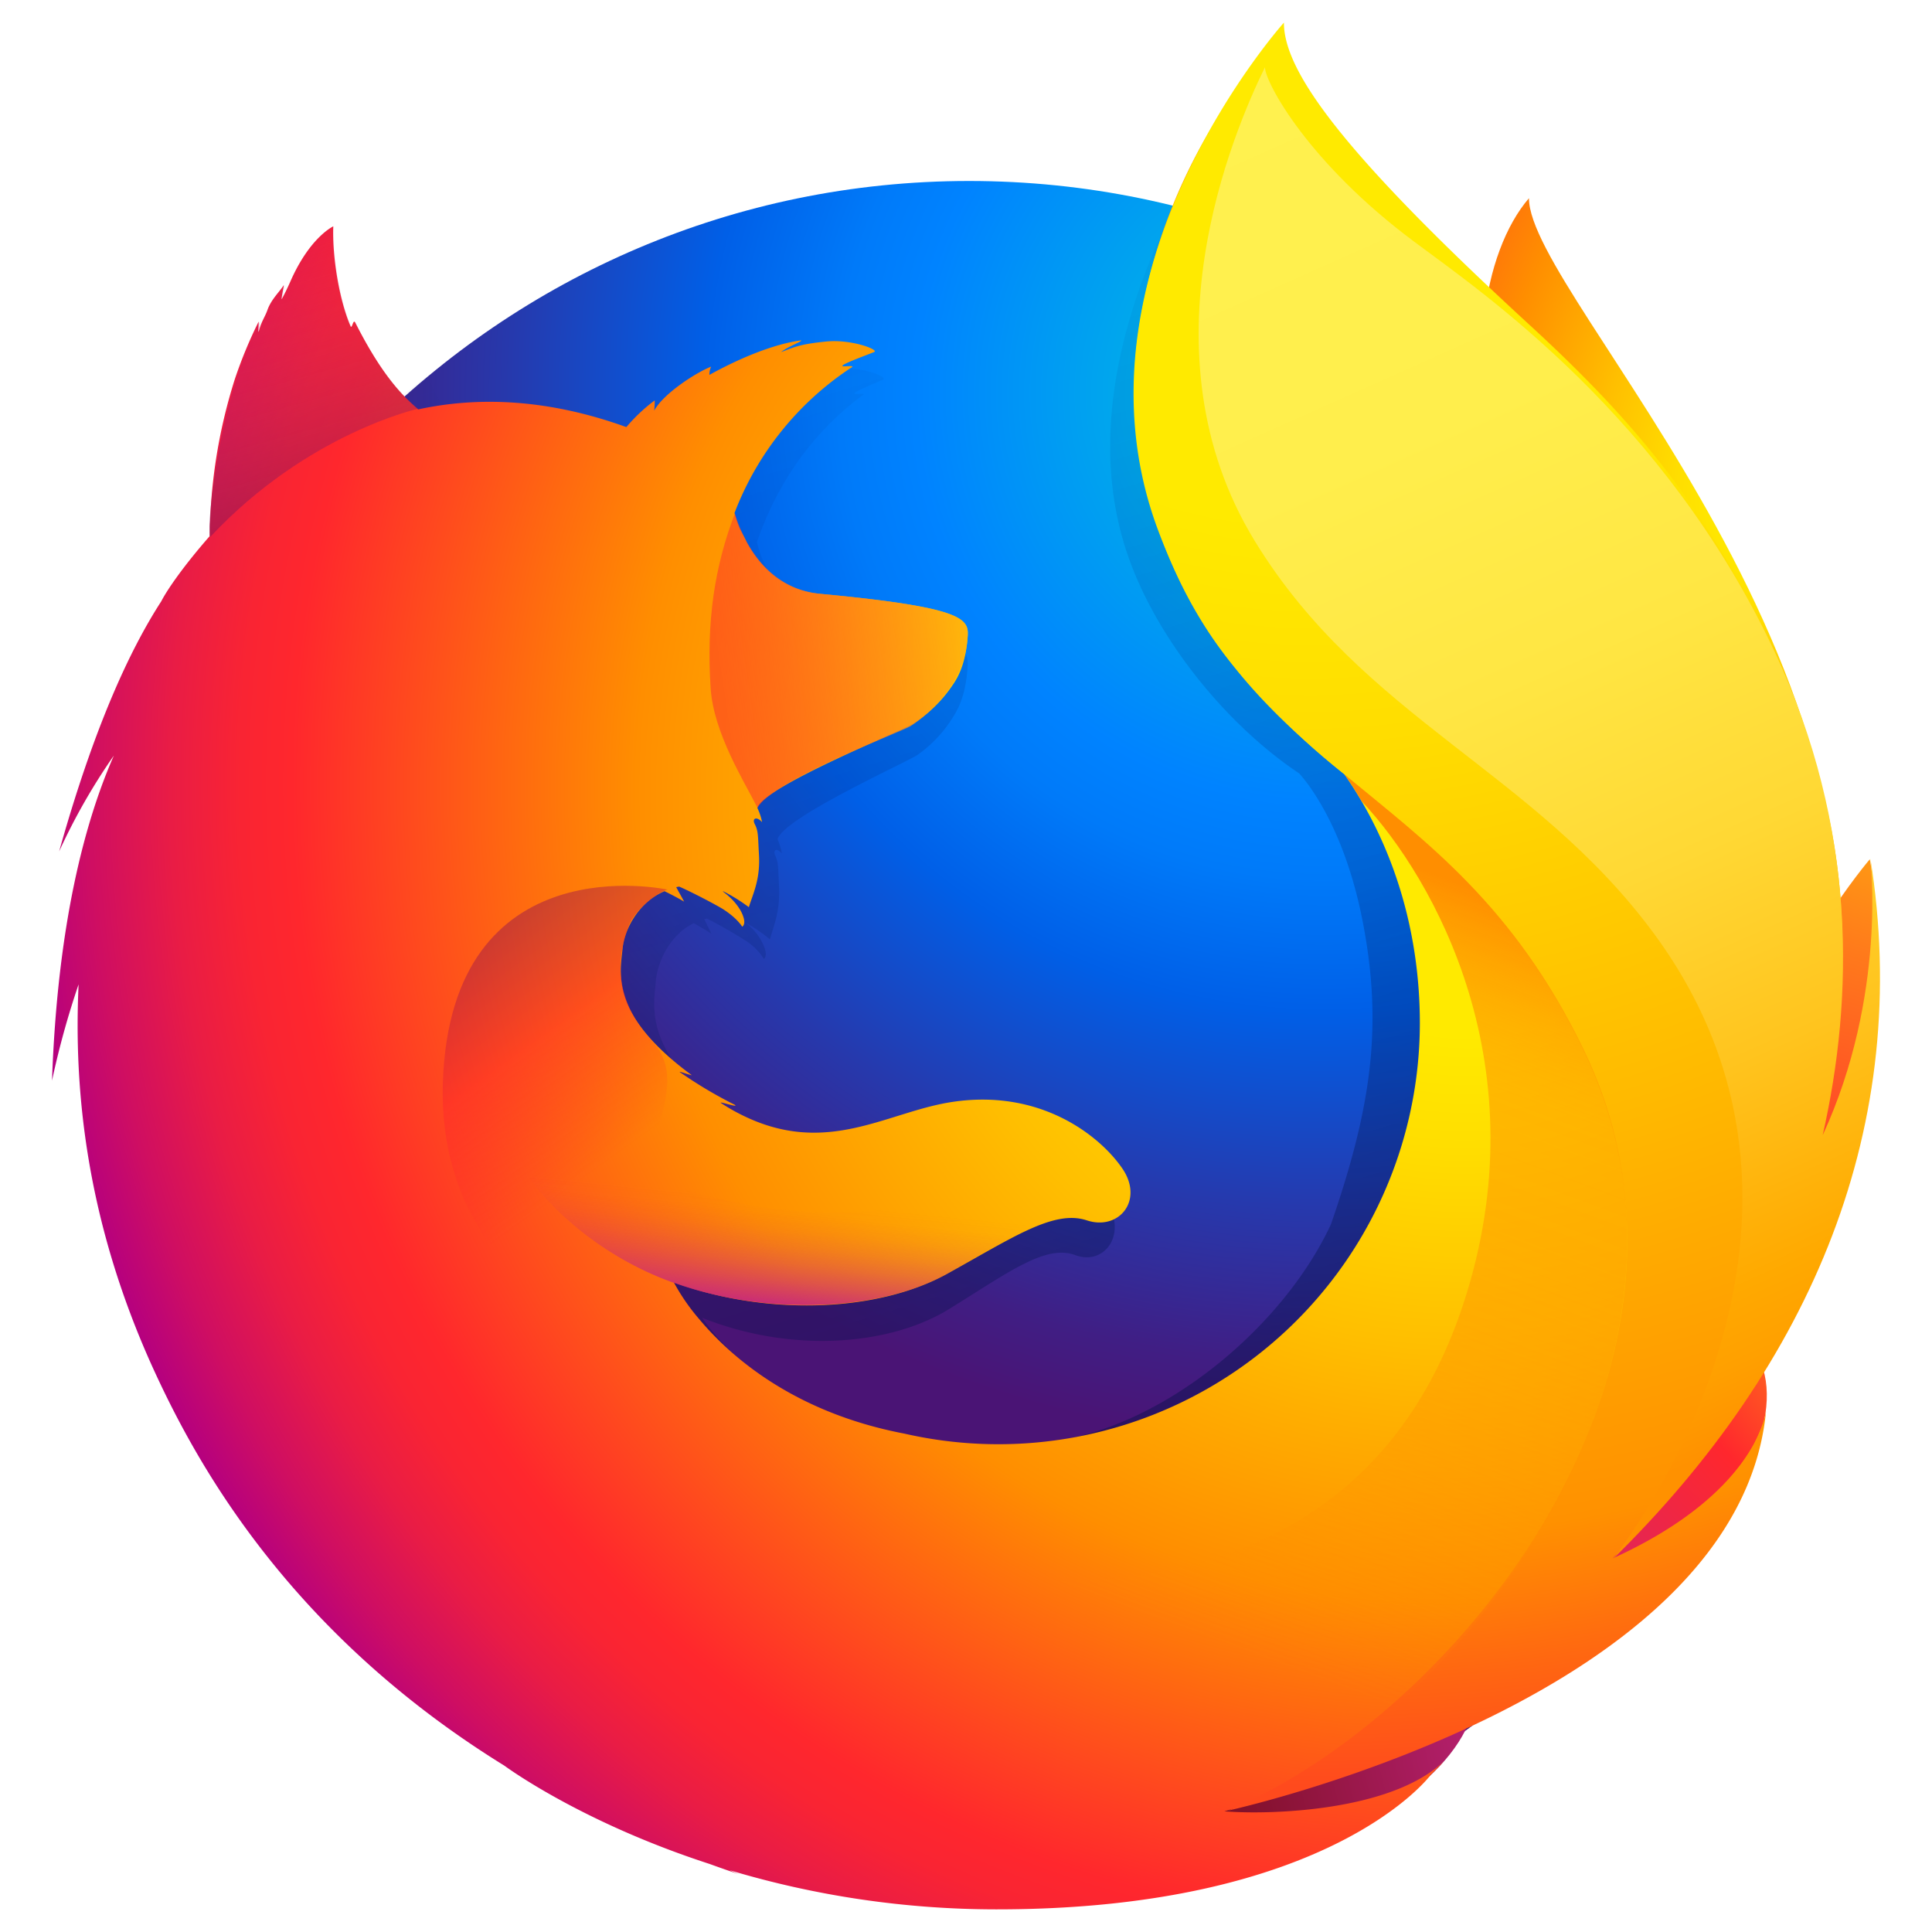
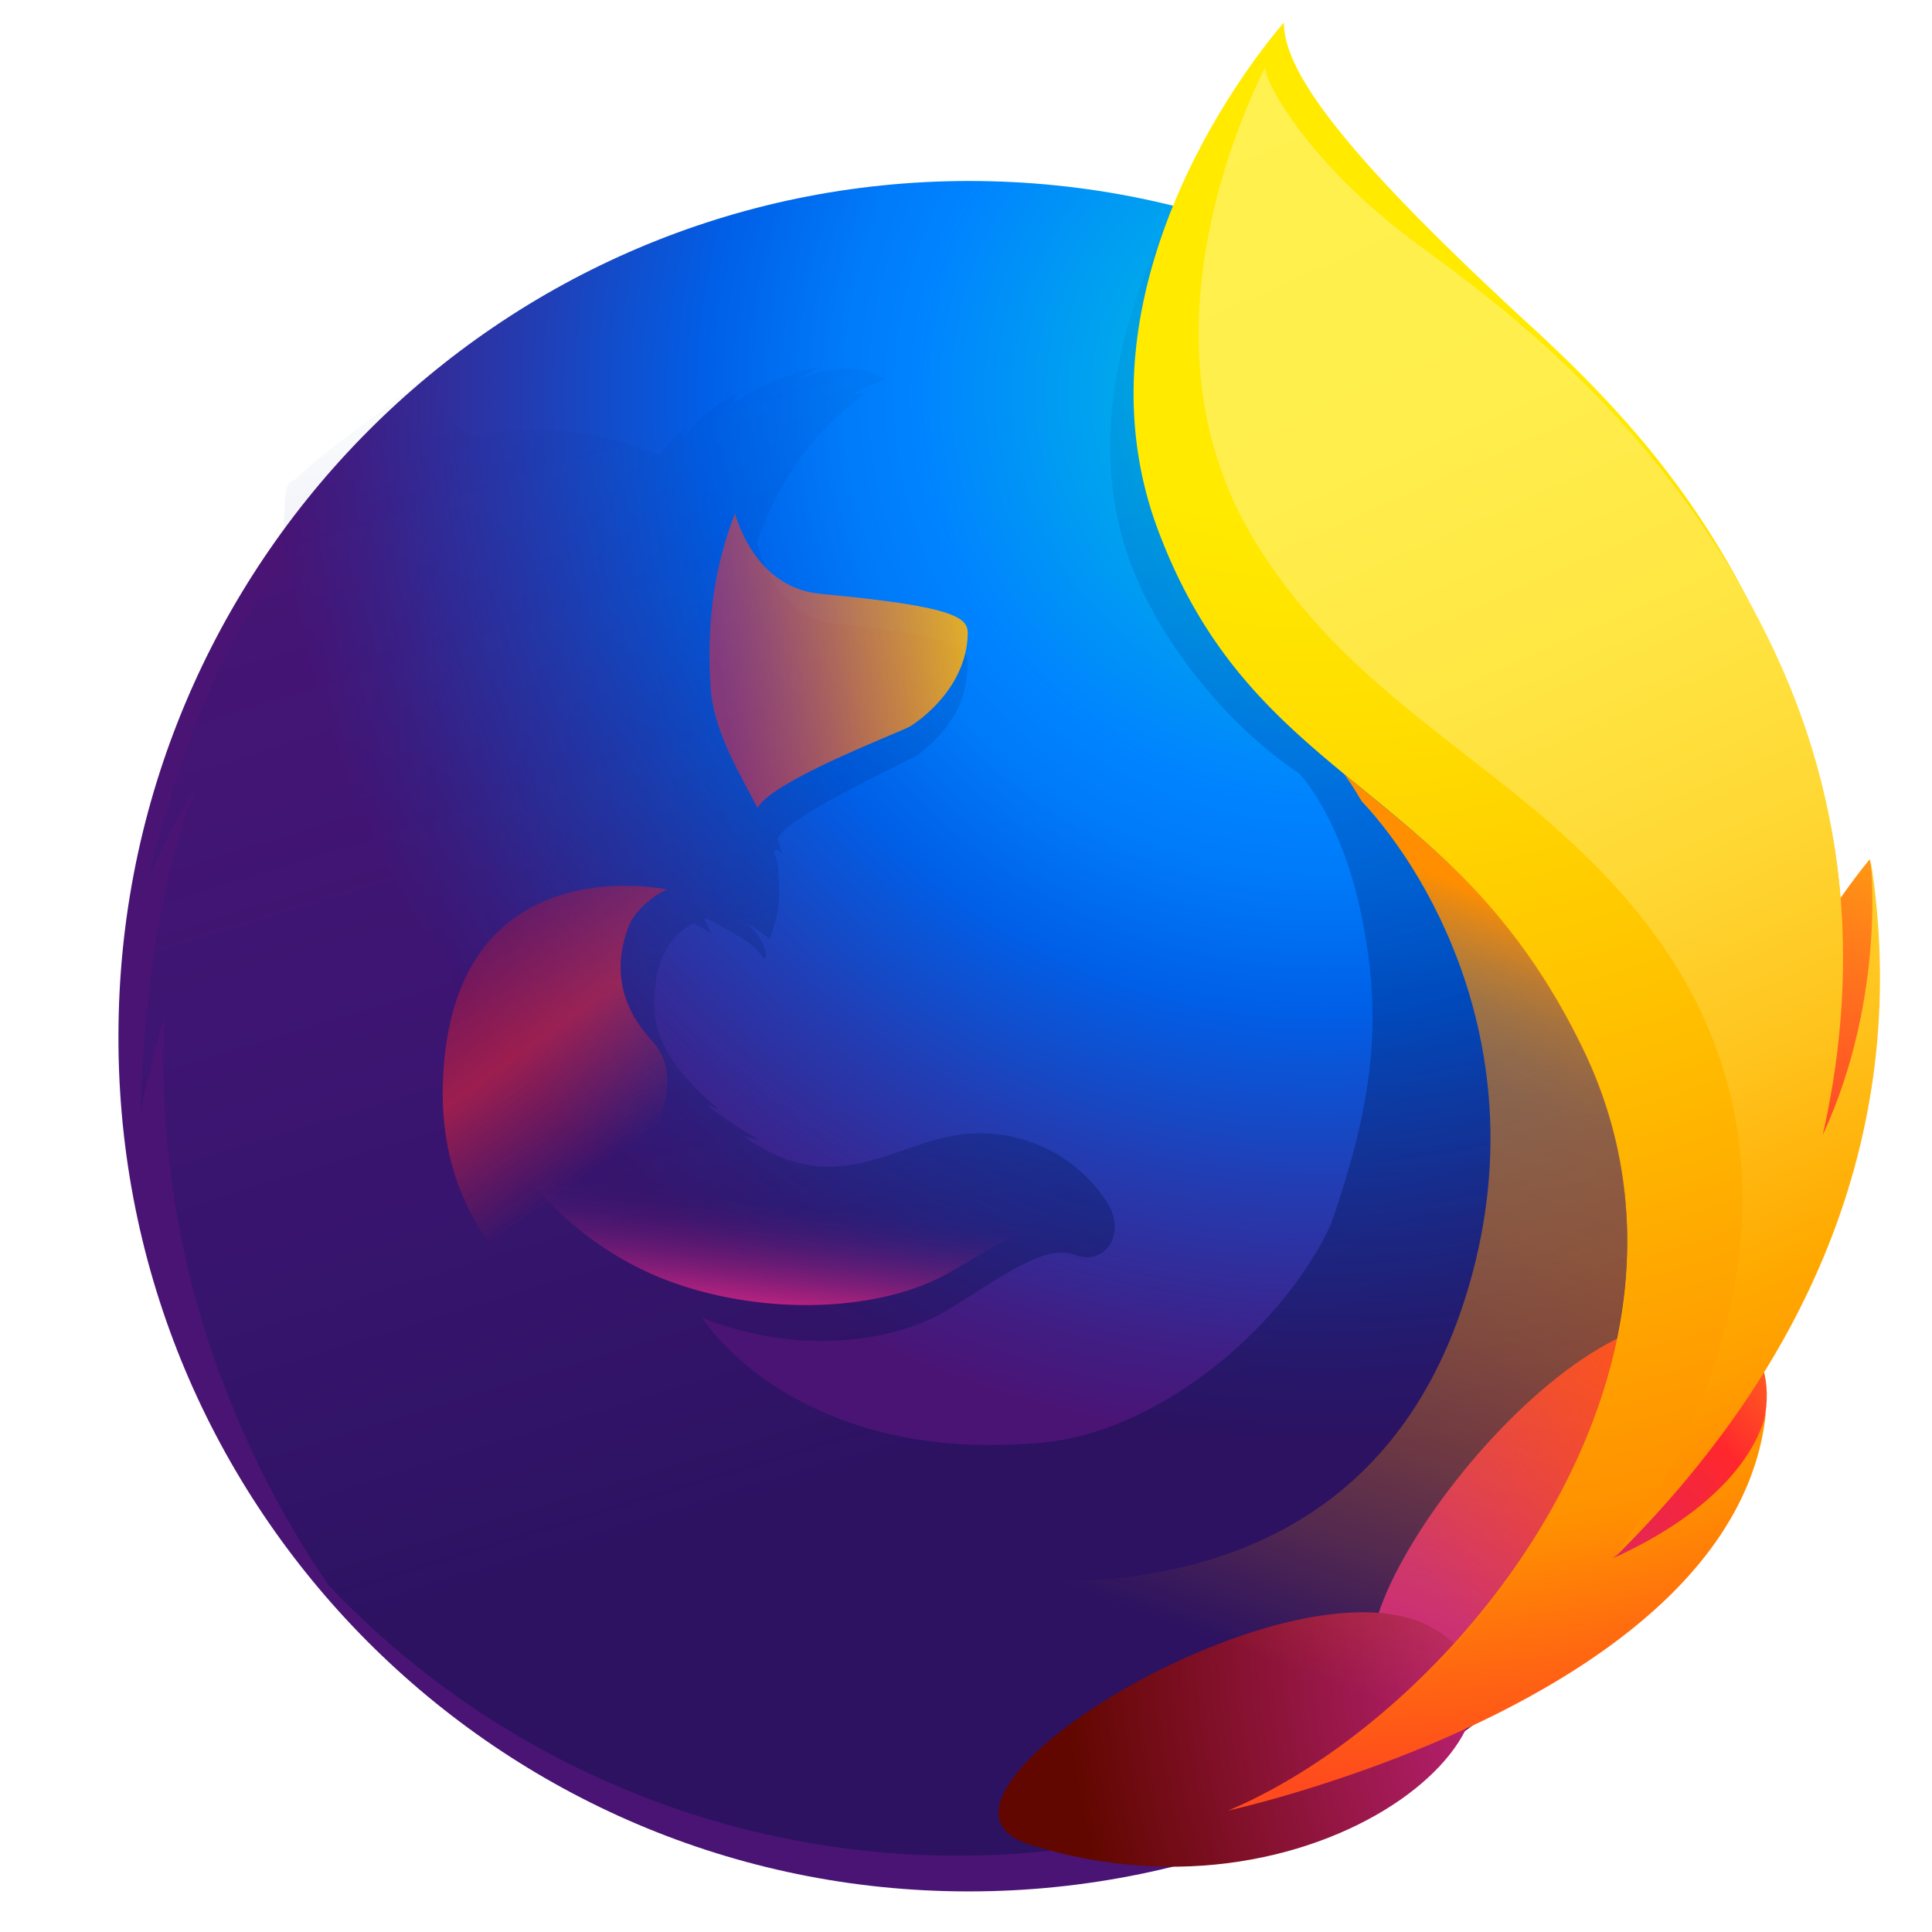
<svg xmlns="http://www.w3.org/2000/svg" id="Layer_1" data-name="Layer 1" width="512" height="512" viewBox="0 0 512 512">
  <defs>
    <radialGradient id="radial-gradient" cx="-15098.341" cy="8665.048" fx="-15112.954" r="229.103" gradientTransform="matrix(0.762, 0.034, 0.05, -1.12, 11546.945, 10349.297)" gradientUnits="userSpaceOnUse">
      <stop offset="0.045" stop-color="#ffea00" />
      <stop offset="0.12" stop-color="#ffde00" />
      <stop offset="0.254" stop-color="#ffbf00" />
      <stop offset="0.429" stop-color="#ff8e00" />
      <stop offset="0.769" stop-color="#ff272d" />
      <stop offset="0.872" stop-color="#e0255a" />
      <stop offset="0.953" stop-color="#cc2477" />
      <stop offset="1" stop-color="#c42482" />
    </radialGradient>
    <radialGradient id="radial-gradient-2" cx="-7817.106" cy="8239.38" r="402.047" gradientTransform="matrix(1.225, 0, 0, -1.225, 9926.688, 10197.378)" gradientUnits="userSpaceOnUse">
      <stop offset="0" stop-color="#00ccda" />
      <stop offset="0.22" stop-color="#0083ff" />
      <stop offset="0.261" stop-color="#007af9" />
      <stop offset="0.33" stop-color="#0060e8" />
      <stop offset="0.333" stop-color="#005fe7" />
      <stop offset="0.438" stop-color="#2639ad" />
      <stop offset="0.522" stop-color="#401e84" />
      <stop offset="0.566" stop-color="#4a1475" />
    </radialGradient>
    <linearGradient id="linear-gradient" x1="288.503" y1="-118.525" x2="191.228" y2="199.68" gradientTransform="matrix(1, 0, 0, -1, 0, 258)" gradientUnits="userSpaceOnUse">
      <stop offset="0" stop-color="#000f43" stop-opacity="0.4" />
      <stop offset="0.485" stop-color="#001962" stop-opacity="0.173" />
      <stop offset="1" stop-color="#002079" stop-opacity="0" />
    </linearGradient>
    <radialGradient id="radial-gradient-3" cx="-8710.4" cy="6970.257" r="135.613" gradientTransform="matrix(1.219, 0.123, 0.123, -1.219, 10278.847, 9897.014)" gradientUnits="userSpaceOnUse">
      <stop offset="0.003" stop-color="#ffea00" />
      <stop offset="0.497" stop-color="#ff272d" />
      <stop offset="1" stop-color="#c42482" />
    </radialGradient>
    <radialGradient id="radial-gradient-4" cx="-8722.669" cy="7100.293" r="226.462" gradientTransform="matrix(1.219, 0.123, 0.123, -1.219, 10278.847, 9897.014)" gradientUnits="userSpaceOnUse">
      <stop offset="0.003" stop-color="#ffe900" />
      <stop offset="0.157" stop-color="#ffaf0e" />
      <stop offset="0.316" stop-color="#ff7a1b" />
      <stop offset="0.472" stop-color="#ff4e26" />
      <stop offset="0.621" stop-color="#ff2c2e" />
      <stop offset="0.762" stop-color="#ff1434" />
      <stop offset="0.892" stop-color="#ff0538" />
      <stop offset="1" stop-color="#ff0039" />
    </radialGradient>
    <radialGradient id="radial-gradient-5" cx="-8690.639" cy="6890.366" r="207.804" gradientTransform="matrix(1.219, 0.123, 0.123, -1.219, 10278.847, 9897.014)" gradientUnits="userSpaceOnUse">
      <stop offset="0.003" stop-color="#ff272d" />
      <stop offset="0.497" stop-color="#c42482" />
      <stop offset="0.986" stop-color="#620700" />
    </radialGradient>
    <radialGradient id="radial-gradient-6" cx="377.192" cy="51.776" fx="391.408" fy="44.749" r="397.449" gradientTransform="matrix(1, 0, 0, -1, 0, 258)" gradientUnits="userSpaceOnUse">
      <stop offset="0.156" stop-color="#ffea00" />
      <stop offset="0.231" stop-color="#ffde00" />
      <stop offset="0.365" stop-color="#ffbf00" />
      <stop offset="0.541" stop-color="#ff8e00" />
      <stop offset="0.763" stop-color="#ff272d" />
      <stop offset="0.796" stop-color="#f92433" />
      <stop offset="0.841" stop-color="#e91c45" />
      <stop offset="0.893" stop-color="#cf0e62" />
      <stop offset="0.935" stop-color="#b5007f" />
    </radialGradient>
    <radialGradient id="radial-gradient-7" cx="347.289" cy="251.345" r="469.316" gradientTransform="matrix(1, 0, 0, -1, 0, 258)" gradientUnits="userSpaceOnUse">
      <stop offset="0.279" stop-color="#ffea00" />
      <stop offset="0.402" stop-color="#fd0" />
      <stop offset="0.63" stop-color="#ffba00" />
      <stop offset="0.856" stop-color="#ff9100" />
      <stop offset="0.933" stop-color="#ff6711" />
      <stop offset="0.994" stop-color="#ff4a1d" />
    </radialGradient>
    <linearGradient id="linear-gradient-2" x1="-9057.278" y1="7050.06" x2="-8912.785" y2="7086.891" gradientTransform="matrix(1.219, 0.123, 0.123, -1.219, 10278.847, 9897.014)" gradientUnits="userSpaceOnUse">
      <stop offset="0" stop-color="#c42482" stop-opacity="0.5" />
      <stop offset="0.474" stop-color="#ff272d" stop-opacity="0.5" />
      <stop offset="0.486" stop-color="#ff2c2c" stop-opacity="0.513" />
      <stop offset="0.675" stop-color="#ff7a1a" stop-opacity="0.72" />
      <stop offset="0.829" stop-color="#ffb20d" stop-opacity="0.871" />
      <stop offset="0.942" stop-color="#ffd605" stop-opacity="0.964" />
      <stop offset="1" stop-color="#ffe302" />
    </linearGradient>
    <linearGradient id="linear-gradient-3" x1="133.601" y1="1455.747" x2="105.871" y2="1526.808" gradientTransform="matrix(0.995, 0.1, 0.1, -0.995, -191.701, 1573.146)" gradientUnits="userSpaceOnUse">
      <stop offset="0" stop-color="#891551" stop-opacity="0.6" />
      <stop offset="1" stop-color="#c42482" stop-opacity="0" />
    </linearGradient>
    <linearGradient id="linear-gradient-4" x1="-137.669" y1="-246.578" x2="-89.85" y2="-300.89" gradientTransform="matrix(0.995, 0.1, 0.1, -0.995, 287.434, 12.734)" gradientUnits="userSpaceOnUse">
      <stop offset="0.005" stop-color="#891551" stop-opacity="0.5" />
      <stop offset="0.484" stop-color="#ff272d" stop-opacity="0.5" />
      <stop offset="1" stop-color="#ff272d" stop-opacity="0" />
    </linearGradient>
    <linearGradient id="linear-gradient-5" x1="-47.211" y1="-340.964" x2="-47.177" y2="-302.966" gradientTransform="matrix(0.995, 0.1, 0.1, -0.995, 287.434, 12.734)" gradientUnits="userSpaceOnUse">
      <stop offset="0" stop-color="#c42482" />
      <stop offset="0.083" stop-color="#c42482" stop-opacity="0.81" />
      <stop offset="0.206" stop-color="#c42482" stop-opacity="0.565" />
      <stop offset="0.328" stop-color="#c42482" stop-opacity="0.362" />
      <stop offset="0.447" stop-color="#c42482" stop-opacity="0.204" />
      <stop offset="0.562" stop-color="#c42482" stop-opacity="0.091" />
      <stop offset="0.673" stop-color="#c42482" stop-opacity="0.023" />
      <stop offset="0.773" stop-color="#c42482" stop-opacity="0" />
    </linearGradient>
    <linearGradient id="linear-gradient-6" x1="329.093" y1="233.646" x2="484.406" y2="-113.658" gradientTransform="matrix(1, 0, 0, -1, 0, 258)" gradientUnits="userSpaceOnUse">
      <stop offset="0" stop-color="#fff14f" />
      <stop offset="0.268" stop-color="#ffee4c" />
      <stop offset="0.452" stop-color="#ffe643" />
      <stop offset="0.612" stop-color="#ffd834" />
      <stop offset="0.757" stop-color="#ffc41e" />
      <stop offset="0.892" stop-color="#ffab02" />
      <stop offset="0.902" stop-color="#ffa900" />
      <stop offset="0.949" stop-color="#ffa000" />
      <stop offset="1" stop-color="#ff9100" />
    </linearGradient>
    <linearGradient id="linear-gradient-7" x1="359.761" y1="33.906" x2="286.191" y2="-163.63" gradientTransform="matrix(1, 0, 0, -1, 0, 258)" gradientUnits="userSpaceOnUse">
      <stop offset="0" stop-color="#ff8e00" />
      <stop offset="0.04" stop-color="#ff8e00" stop-opacity="0.858" />
      <stop offset="0.084" stop-color="#ff8e00" stop-opacity="0.729" />
      <stop offset="0.13" stop-color="#ff8e00" stop-opacity="0.628" />
      <stop offset="0.178" stop-color="#ff8e00" stop-opacity="0.557" />
      <stop offset="0.227" stop-color="#ff8e00" stop-opacity="0.514" />
      <stop offset="0.282" stop-color="#ff8e00" stop-opacity="0.5" />
      <stop offset="0.389" stop-color="#ff8e00" stop-opacity="0.478" />
      <stop offset="0.524" stop-color="#ff8e00" stop-opacity="0.416" />
      <stop offset="0.676" stop-color="#ff8e00" stop-opacity="0.314" />
      <stop offset="0.838" stop-color="#ff8e00" stop-opacity="0.172" />
      <stop offset="1" stop-color="#ff8e00" stop-opacity="0" />
    </linearGradient>
  </defs>
  <title>firefox</title>
  <g id="mozilla">
-     <path d="M405.188,52.523c-12.168,14.169-17.835,46.057-5.5,78.382s31.25,25.305,43.039,58.269c15.56,43.5,8.317,101.926,8.317,101.926s18.707,54.171,31.742-3.371C511.642,179.648,405.188,79.139,405.188,52.523Z" fill="url(#radial-gradient)" />
    <path id="_Path_" data-name=" Path " d="M256.706,501.243c124.612,0,225.559-101.494,225.559-226.64S381.318,47.963,256.827,47.963,31.39,149.456,31.39,274.6C31.148,399.87,132.214,501.243,256.706,501.243Z" fill="url(#radial-gradient-2)" />
    <path d="M425.711,414.352a125.614,125.614,0,0,1-15.306,9.239A357.687,357.687,0,0,0,429.866,391.6a125.54,125.54,0,0,0,12.8-16.083c1.747-2.748,3.716-6.138,5.8-10.071,12.663-22.815,26.626-59.737,27.022-97.663v-.091c.009-.933.015-1.867.007-2.8a130.919,130.919,0,0,0-2.9-28.328c.1.728.192,1.454.283,2.181-.112-.559-.207-1.124-.327-1.684.186,1.033.335,2.032.5,3.04,2.588,21.96.745,43.38-8.477,59.172-.145.23-.3.446-.441.672,4.781-24,6.381-50.5,1.061-77.033,0,0-2.128-12.9-17.976-52.053-9.122-22.537-25.322-41.014-39.634-54.475-12.546-15.521-23.94-25.937-30.221-32.551-13.121-13.815-18.62-24.171-20.878-30.928-1.958-.982-27-25.309-28.989-26.235-10.93,16.947-45.3,69.956-28.953,119.484,7.41,22.445,26.152,45.741,45.765,58.809.862.984,11.672,12.725,16.812,39.206,5.308,27.359,2.518,48.707-8.407,80.276-12.849,27.7-45.766,55.075-76.588,57.876C210.226,388.3,186.1,349.234,186.1,349.234c23.544,9.413,49.577,7.444,65.408-2.315,15.956-9.871,25.607-17.189,33.44-14.3,7.724,2.872,13.872-5.466,8.355-14.11a39.888,39.888,0,0,0-40.346-17.567c-15.972,2.6-30.6,15.248-51.53,3a43.38,43.38,0,0,1-3.927-2.572c-1.38-.907,4.484,1.38,3.116.349a102.161,102.161,0,0,1-13.15-8.748c-.312-.286,3.16,1.107,2.848.821-19.568-16.114-17.124-27-16.509-33.826.492-5.462,4.047-12.461,10.036-15.3,2.893,1.579,4.695,2.784,4.695,2.784s-1.234-2.521-1.9-3.85c.234-.1.458-.074.69-.173,2.37,1.143,7.611,4.115,10.37,5.928a15.275,15.275,0,0,1,4.739,4.795s.946-.521.246-2.732a14.2,14.2,0,0,0-4.9-6.694l.222.025a41.336,41.336,0,0,1,6.03,4.188c1-3.649,2.808-7.459,2.412-14.275-.243-4.792-.131-6.033-.975-7.883-.757-1.59.423-2.21,1.736-.559a16.626,16.626,0,0,0-1.122-3.76l.012-.124c1.638-5.71,34.678-20.56,37.083-22.3a34.212,34.212,0,0,0,9.722-10.569c1.838-2.928,3.22-7.036,3.557-13.268.18-4.494-1.91-7.487-35.319-10.985-9.136-.9-14.5-7.52-17.543-13.629-.556-1.316-1.123-2.509-1.69-3.7a29.51,29.51,0,0,1-1.3-4.285c5.462-15.687,14.639-28.951,28.134-38.973.735-.67-2.938.172-2.2-.5.857-.782,6.456-3.037,7.513-3.545,1.292-.61-5.529-3.506-11.551-2.8-6.132.691-7.435,1.423-10.707,2.81,1.358-1.352,5.677-3.124,4.664-3.112-6.611,1.013-14.826,4.856-21.849,9.209a5.437,5.437,0,0,1,.424-2.209c-3.273,1.388-11.311,7.006-13.651,11.759a22.462,22.462,0,0,0,.135-2.744,42.924,42.924,0,0,0-6.7,7.021l-.123.111c-18.983-7.647-35.687-8.142-49.824-4.713-3.092-3.106-4.6-.835-11.639-16.3-.479-.931.367.919,0,0-1.158-3,.7,4,0,0-11.832,9.335-27.4,19.915-34.871,27.383-.093.3,8.717-2.49,0,0-3.053.872-2.846,2.683-3.31,19.055-.112,1.241-.012,2.631-.113,3.749-5.97,7.6-10.035,14.046-11.573,17.383-7.72,13.3-16.222,34.041-24.464,66.845a169.932,169.932,0,0,1,13.1-25.61c-6.853,17.412-13.479,44.755-14.8,86.862a245.579,245.579,0,0,1,6.368-25.741A240.37,240.37,0,0,0,61.211,371.707a249.321,249.321,0,0,0,25.93,48.475,229.664,229.664,0,0,0,338.57-5.83Z" fill="url(#linear-gradient)" />
    <path d="M375.114,446.4c82.759-9.583,119.4-94.868,72.348-96.544C404.966,348.5,335.914,450.923,375.114,446.4Z" fill="url(#radial-gradient-3)" />
    <path d="M453.421,332.435c56.939-33.137,42.093-104.716,42.093-104.716s-21.975,25.528-36.9,66.22C443.864,334.233,419.188,352.449,453.421,332.435Z" fill="url(#radial-gradient-4)" />
    <path d="M272.662,488.755c79.384,25.331,147.612-37.2,105.556-58.089C339.98,411.831,234.984,476.777,272.662,488.755Z" fill="url(#radial-gradient-5)" />
-     <path d="M459.336,362.826c1.931-2.725,4.543-11.451,6.85-15.351C480.2,324.852,480.3,306.813,480.3,306.4c8.465-42.286,7.7-59.553,2.49-91.485-4.192-25.712-22.521-62.547-38.4-80.285-16.362-18.275-4.835-12.321-20.677-25.67-13.886-15.392-27.349-30.635-34.681-36.765-52.986-44.3-51.789-53.707-50.769-55.311-.172.189-.425.469-.748.835-.627-2.5-1.07-4.605-1.07-4.605S307.482,42.077,301.385,90.35c-3.981,31.514,7.816,64.367,24.9,85.365a193.784,193.784,0,0,0,29.98,29.472v-.013c12.906,18.535,20.01,41.407,20.01,66.01A111.7,111.7,0,0,1,239.7,379.93c-29.084-5.542-45.878-20.214-54.254-30.173a54.636,54.636,0,0,1-6.842-9.87c26.059,9.335,54.871,7.382,72.392-2.3,17.657-9.789,28.341-17.045,37.011-14.184,8.547,2.849,15.351-5.42,9.248-13.992-5.981-8.559-21.545-20.818-44.653-17.422-17.678,2.575-33.871,15.122-57.033,2.97a48.941,48.941,0,0,1-4.346-2.55c-1.527-.9,4.963,1.369,3.448.346a114.964,114.964,0,0,1-14.554-8.676c-.345-.283,3.5,1.1,3.15.813-21.657-15.98-18.953-26.775-18.272-33.545.546-5.417,4.479-12.358,11.108-15.173,3.2,1.565,5.2,2.76,5.2,2.76s-1.366-2.5-2.1-3.817c.258-.1.5-.074.762-.172,2.623,1.134,8.423,4.079,11.476,5.879,3.978,2.513,5.245,4.755,5.245,4.755s1.048-.516.273-2.709c-.283-.9-1.489-3.755-5.428-6.638l.246.025a46.074,46.074,0,0,1,6.674,4.153c1.111-3.619,3.109-7.4,2.669-14.156-.268-4.752-.144-5.984-1.079-7.818-.837-1.576.47-2.192,1.922-.553a15.3,15.3,0,0,0-1.242-3.732l.013-.123c1.814-5.662,38.381-20.388,41.043-22.11a35.721,35.721,0,0,0,10.759-10.482c2.033-2.9,3.564-6.979,3.937-13.159.125-2.784-.732-4.988-10.416-7.1-5.813-1.265-14.805-2.5-28.676-3.8-10.111-.893-16.045-7.458-19.416-13.517-.616-1.305-1.243-2.489-1.87-3.669a26.99,26.99,0,0,1-1.439-4.248A80.52,80.52,0,0,1,225.781,97.3c.813-.665-3.252.17-2.439-.494.949-.775,7.146-3.012,8.317-3.516,1.429-.6-6.12-3.475-12.784-2.777-6.788.685-8.229,1.41-11.852,2.787,1.5-1.341,6.284-3.1,5.164-3.087C204.87,91.223,195.774,95.034,188,99.35a4.907,4.907,0,0,1,.469-2.191c-3.622,1.377-12.519,6.948-15.109,11.662a19.964,19.964,0,0,0,.15-2.721,45.047,45.047,0,0,0-7.419,6.961l-.136.111c-21.009-7.584-39.5-8.074-55.143-4.675-3.423-3.079-8.926-7.736-16.713-23.069-.529-.923-.813,1.908-1.22,1-3.026-7.019-4.854-18.518-4.554-26.446,0,0-6.259,2.852-11.439,14.766-.962,2.142-1.579,3.323-2.195,4.5-.284.344.642-3.913.5-3.681-.9,1.524-3.23,3.654-4.254,6.411-.7,2.043-1.689,3.188-2.319,5.736l-.148.234c-.051-.751.187-3.09.014-2.611A119.918,119.918,0,0,0,62.225,100.5a141.364,141.364,0,0,0-6.551,37.888c-.124,1.231-.014,2.61-.126,3.718-6.605,7.543-11.106,13.93-12.808,17.24-8.54,13.2-17.951,33.763-27.073,66.3a162.088,162.088,0,0,1,14.5-25.4c-7.586,17.268-14.919,44.384-16.385,86.143a222.645,222.645,0,0,1,7.049-25.528c-1.31,27.845,1.933,62.368,19.537,101.317,10.452,22.91,34.513,69.436,93.3,105.742l0,0s20,14.888,54.378,26.046c2.541.922,5.115,1.829,7.741,2.71-.824-.333-1.621-.683-2.4-1.043A246.386,246.386,0,0,0,263.919,506c89.014.076,115.267-35.671,115.267-35.671s-.093.07-.261.192q1.884-1.774,3.63-3.688c-14.044,13.262-46.1,14.142-58.079,13.186,20.438-6,33.887-11.081,60.048-21.1q4.591-1.7,9.391-3.882c.346-.153.695-.318,1.043-.476.634-.3,1.263-.575,1.9-.886a177.482,177.482,0,0,0,35.7-22.351c26.27-20.986,31.986-41.442,34.974-54.929-.417,1.292-1.715,4.306-2.627,6.258-6.766,14.472-21.769,23.353-38.063,30.969A350.107,350.107,0,0,0,448.387,381.9C453.705,376.625,455.365,368.372,459.336,362.826Z" fill="url(#radial-gradient-6)" />
    <path d="M427.361,413a168.347,168.347,0,0,0,27.616-40.634c18.75-39.422,47.74-104.97,24.908-173.428-18.046-54.107-42.821-83.693-74.279-112.594C354.516,39.413,340.247,18.46,340.247,6c0,0-58.988,65.757-33.405,134.34s77.978,66.069,112.642,137.639c40.79,84.22-33,176.125-94.027,201.849,3.737-.83,135.656-30.683,142.589-106.14C467.889,375.076,464.916,395.946,427.361,413Z" fill="url(#radial-gradient-7)" />
    <path d="M256.462,168.283c.2-4.456-2.112-7.449-38.965-10.906-15.162-1.4-20.967-15.414-22.737-21.312-5.392,14.007-7.618,28.705-6.421,46.483.818,11.646,8.643,24.147,12.383,31.486,0,0,.831-1.08,1.215-1.48,7.043-7.333,36.553-18.5,39.325-20.092C244.318,190.532,255.949,182.034,256.462,168.283Z" fill="url(#linear-gradient-2)" />
-     <path d="M94.227,85.508c-.529-.924-.813,1.907-1.219,1-3.026-7.019-4.867-18.394-4.431-26.434,0,0-6.259,2.853-11.44,14.766-.962,2.142-1.578,3.324-2.2,4.5-.283.344.643-3.913.5-3.681-.9,1.524-3.229,3.655-4.241,6.288-.839,2.154-1.7,3.311-2.344,5.982-.2.726.2-3.213.027-2.733-12.049,23.285-14.348,58.492-13.079,57,25.65-27.389,55.044-33.884,55.044-33.884-3.128-2.3-9.923-8.956-16.616-22.809Z" fill="url(#linear-gradient-3)" />
    <path d="M191.549,371.9c-35.429-15.126-75.707-36.46-74.187-84.927,2.071-63.831,59.525-51.215,59.525-51.215-2.168.528-7.965,4.655-10.019,9.054-2.171,5.5-6.133,17.925,5.869,30.946,18.846,20.422-38.719,48.453,50.134,101.406,2.241,1.219-20.829-.727-31.321-5.264Z" fill="url(#linear-gradient-4)" />
    <path d="M178.963,340.1c25.123,8.744,54.39,7.21,71.912-2.468,11.73-6.53,26.778-16.989,36.038-14.407-8.017-3.169-14.089-4.649-21.393-5.011-1.244,0-2.734-.027-4.089-.163a69.322,69.322,0,0,0-8.007.439c-4.522.415-9.535,3.268-14.093,2.811-.246-.025,4.421-1.918,4.042-1.832-2.415.5-5.039.612-7.81.956-1.762.2-3.277.416-5.026.489-52.329,4.437-96.554-28.36-96.554-28.36-3.764,12.678,16.853,37.754,44.98,47.546Z" fill="url(#linear-gradient-5)" />
    <path d="M427.268,413.34c52.928-51.966,79.706-115.134,68.385-185.985,0,0,4.523,36.331-12.626,73.49,8.239-36.277,9.2-81.359-12.69-128.043-29.214-62.312-77.26-95.1-95.6-108.779C346.942,43.3,335.421,22.194,335.213,17.839c-8.3,17.011-33.418,75.305-2.7,125.509,28.78,47.034,74.118,60.995,105.857,104.139C496.846,326.969,427.268,413.34,427.268,413.34Z" fill="url(#linear-gradient-6)" />
    <path d="M419.684,278.13c-18.5-38.212-41.583-54.879-63.421-72.943,2.54,3.557,3.166,4.813,4.573,7.114,19.221,20.486,47.564,70.455,26.987,133.184-38.735,118.077-193.671,62.475-209.914,46.856,6.571,68.338,120.953,101.039,195.427,56.722C415.714,408.947,450,340.75,419.684,278.13Z" fill="url(#linear-gradient-7)" />
  </g>
</svg>